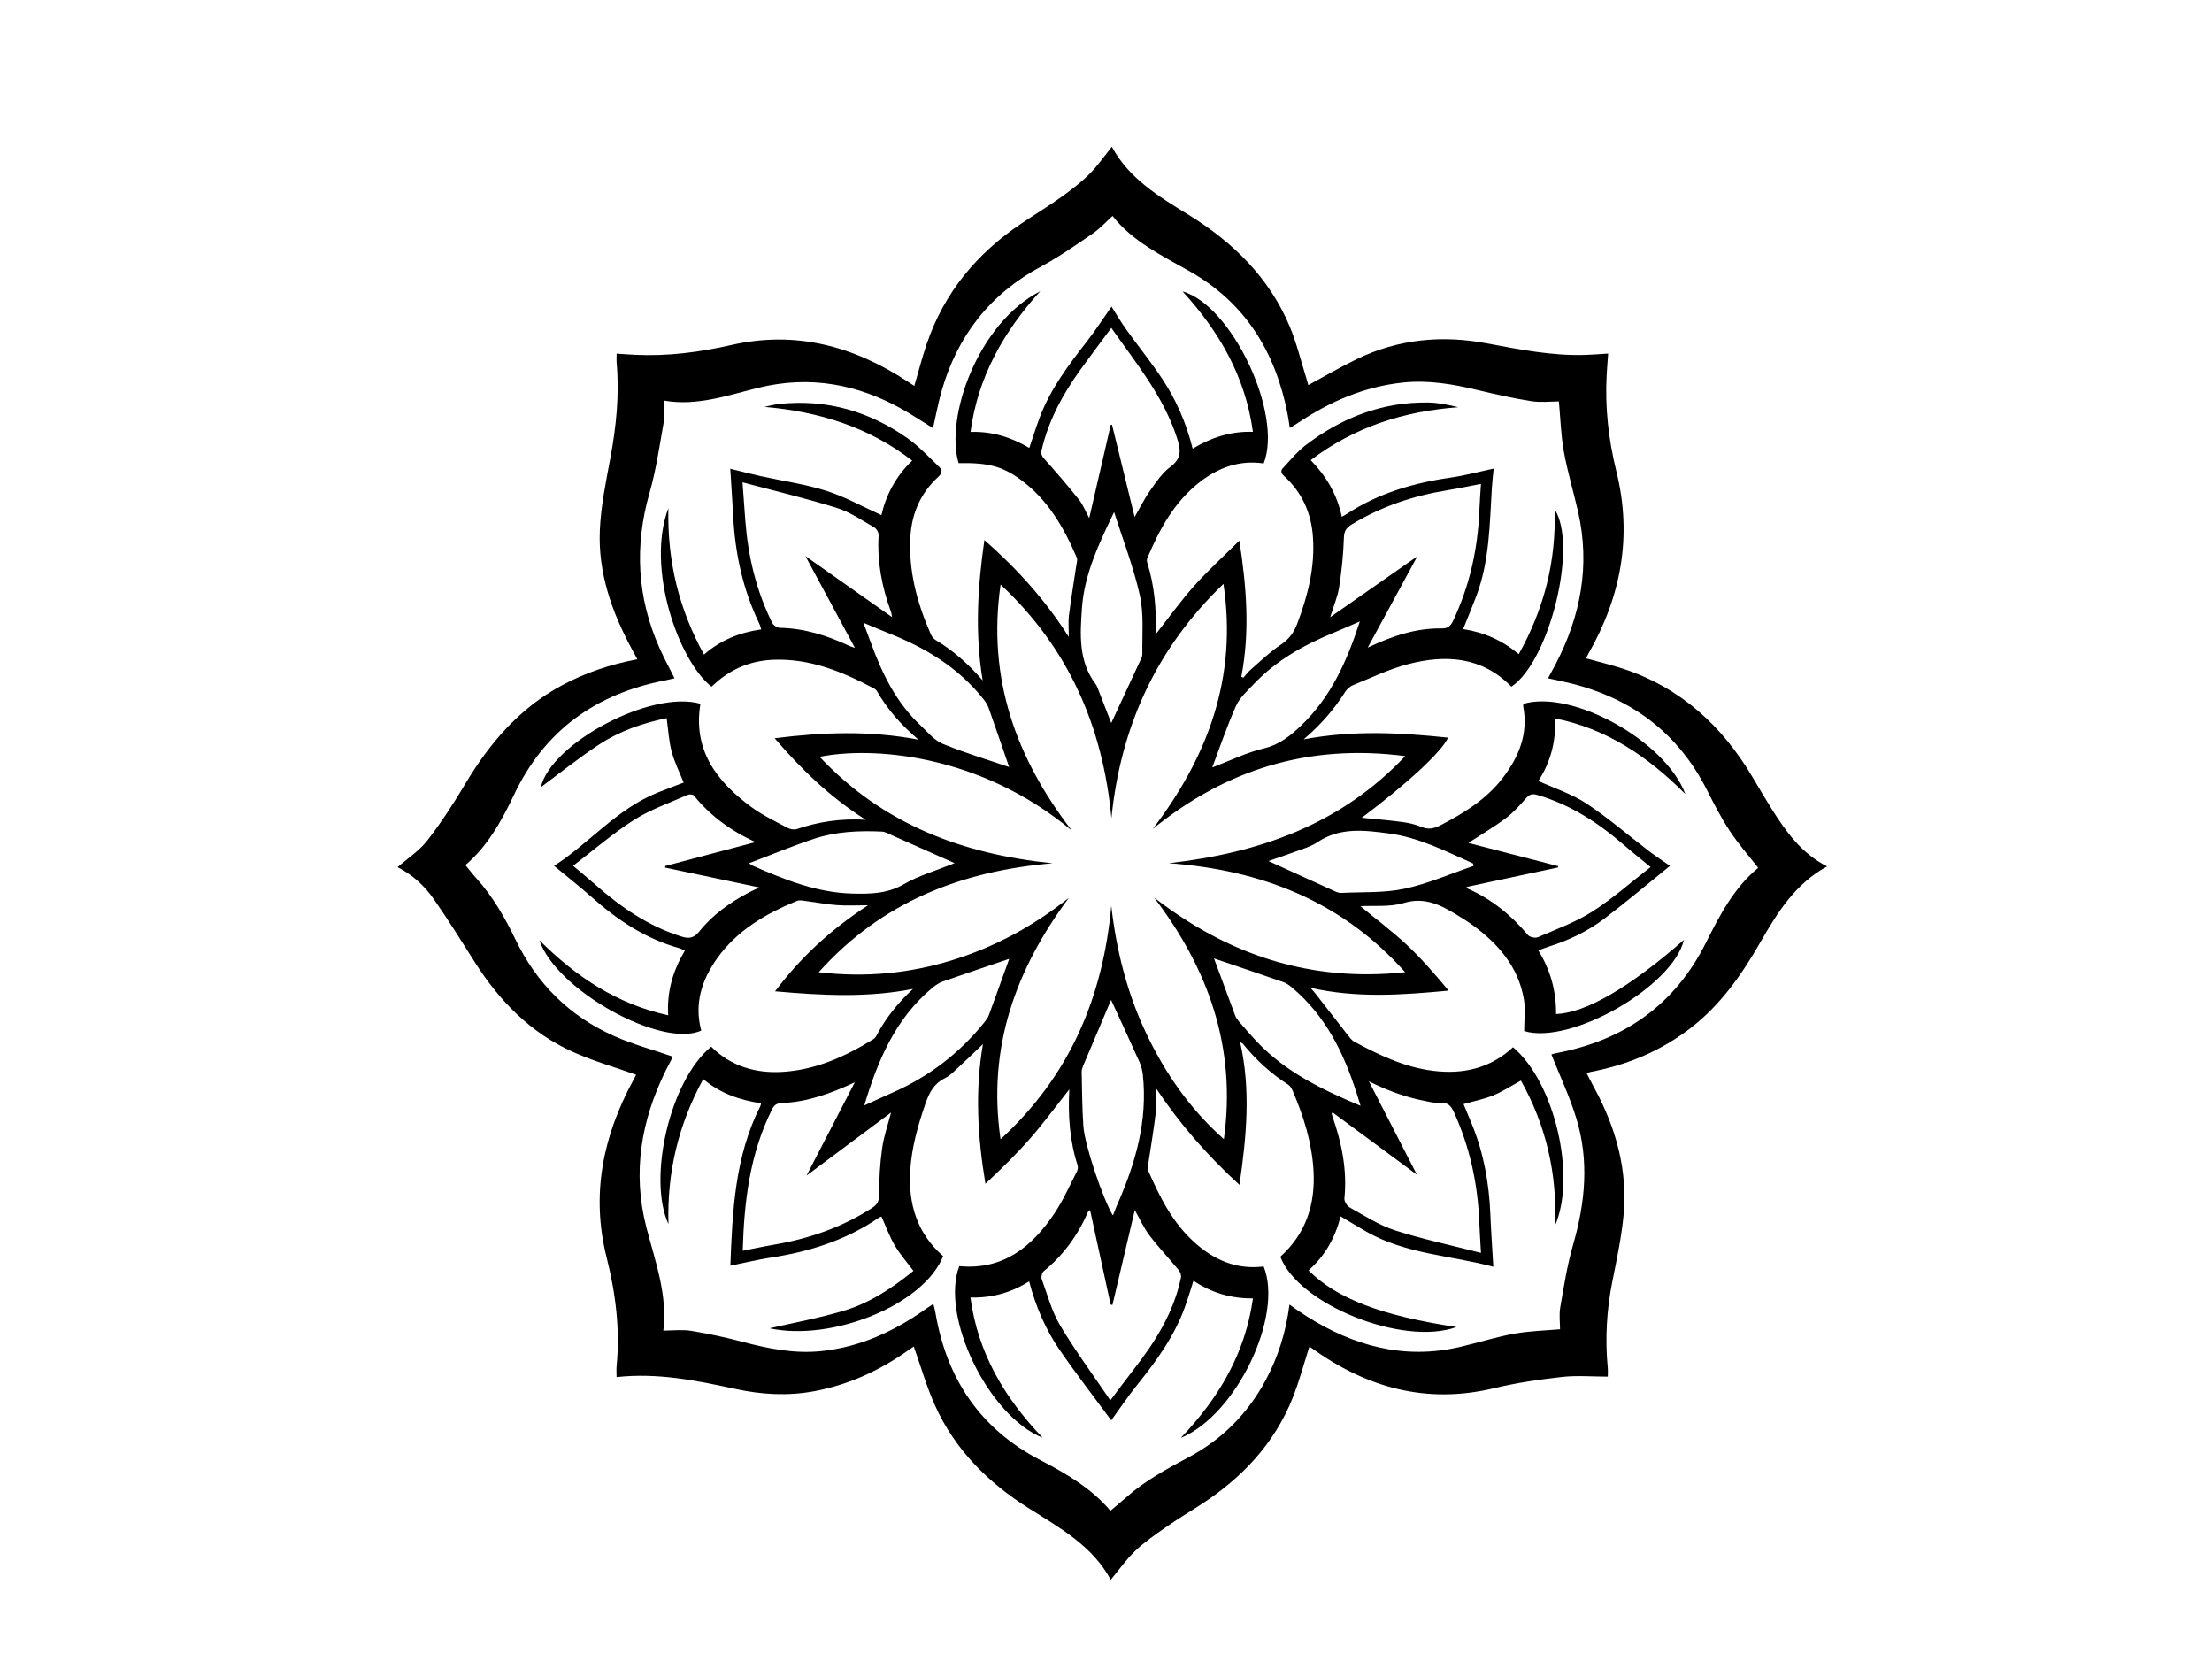
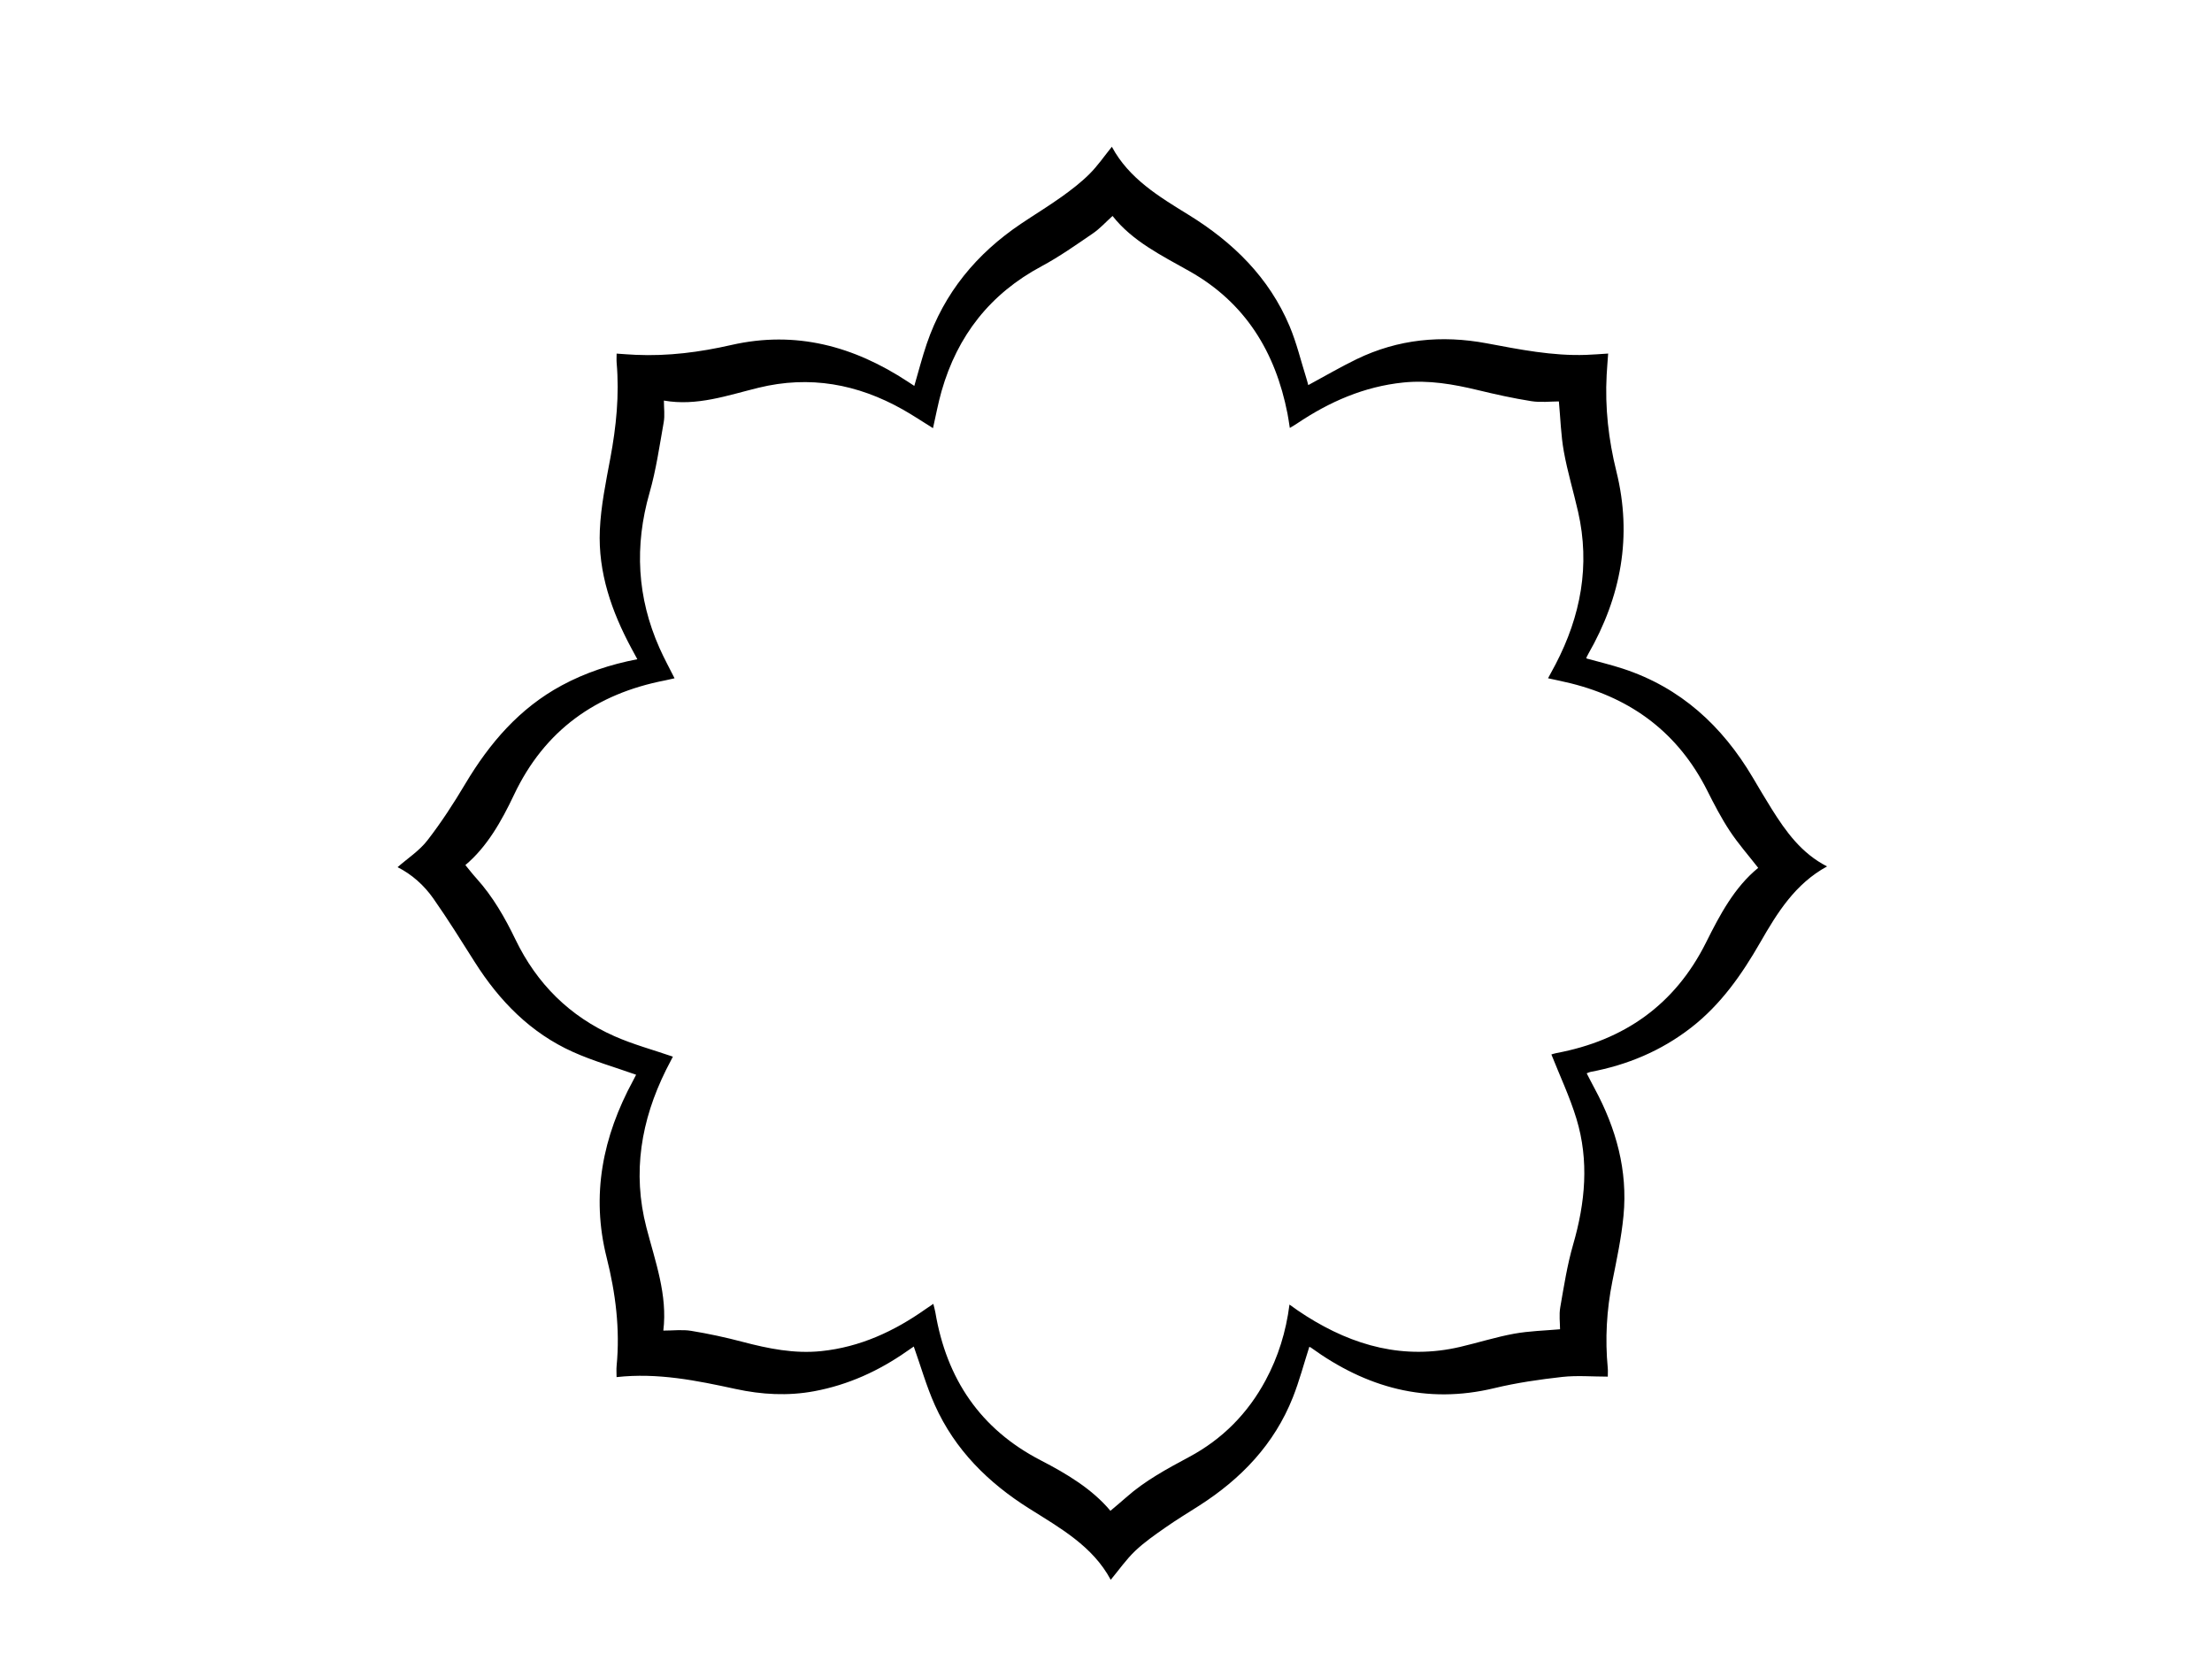
<svg xmlns="http://www.w3.org/2000/svg" id="a" viewBox="0 0 800 600.7">
  <path d="M581.48,497.81c-5.6,0-11.12-.49-16.51,.11-8.24,.92-16.51,2.12-24.56,4.06-24.59,5.91-46.34-.21-66.32-14.69-.22-.16-.49-.22-.56-.25-1.97,6.12-3.6,12.33-5.94,18.25-6.73,16.99-18.75,29.51-33.96,39.22-4.06,2.59-8.19,5.09-12.14,7.86-3.79,2.65-7.64,5.31-10.97,8.49-3.23,3.08-5.82,6.82-8.81,10.42-6.48-12.15-18.24-18.69-29.5-25.78-14.83-9.33-26.87-21.26-34.1-37.39-3.03-6.75-5.06-13.95-7.63-21.19-.55,.38-1.51,1.03-2.46,1.69-10.18,7.13-21.24,12.18-33.54,14.47-9.57,1.78-19.06,1.23-28.45-.81-14.08-3.05-28.14-5.94-43.04-4.29,0-1.54-.11-2.83,.02-4.1,1.28-13.26-.38-26.3-3.6-39.1-5.73-22.72-1.39-43.81,9.53-63.98,.48-.89,.93-1.79,1.12-2.16-7.7-2.74-15.51-4.95-22.84-8.24-15.31-6.88-26.59-18.42-35.49-32.46-4.9-7.74-9.74-15.52-15-23.02-3.38-4.82-7.8-8.75-12.94-11.34,3.6-3.16,7.84-5.9,10.76-9.66,5.02-6.47,9.51-13.4,13.71-20.45,8.78-14.73,19.59-27.36,34.91-35.62,8.46-4.56,17.47-7.56,27.33-9.47-.76-1.41-1.45-2.67-2.14-3.94-7.17-13.35-12.09-27.45-11.42-42.75,.38-8.72,2.19-17.41,3.8-26.03,2.13-11.41,3.29-22.83,2.28-34.43-.09-1.02-.01-2.05-.01-3.36,2.38,.16,4.61,.34,6.84,.44,11.71,.54,23.27-.96,34.62-3.55,23.39-5.33,44.31,.42,63.84,13.24,.78,.52,1.57,1.03,2.36,1.55,1.51-5.16,2.81-10.27,4.51-15.26,6.28-18.42,18.04-32.59,34.07-43.37,4.86-3.27,9.88-6.32,14.65-9.72,3.53-2.52,7.02-5.2,10.09-8.25,2.97-2.95,5.37-6.47,8.13-9.88,6.17,11.51,17.04,18.02,27.74,24.61,16.11,9.93,29.12,22.65,36.55,40.3,2.54,6.05,4.07,12.52,6.05,18.8,.28,.87,.49,1.76,.69,2.48,5.88-3.17,11.58-6.52,17.51-9.39,14.98-7.25,30.71-8.77,47-5.73,11.89,2.22,23.77,4.62,35.97,4.19,2.54-.09,5.07-.3,7.98-.48-.19,2.7-.4,5.2-.54,7.71-.65,11.81,.68,23.48,3.51,34.88,5.83,23.51,1.69,45.33-10.16,66.03-.23,.41-.44,.83-.65,1.25-.04,.07,0,.18,0,.39,4.37,1.21,8.83,2.27,13.17,3.69,20.89,6.84,35.93,20.71,46.96,39.34,2.26,3.82,4.51,7.65,6.87,11.41,5.16,8.23,10.78,16.04,20.01,20.76-11.55,6.29-18,16.76-24.14,27.44-6.69,11.65-14.27,22.51-25.03,30.86-10.82,8.4-23.05,13.51-36.44,16.02-.35,.07-.69,.25-1.32,.49,.99,1.91,1.9,3.73,2.87,5.51,7.76,14.37,12.02,29.62,10.44,46.02-.77,7.96-2.46,15.86-4.03,23.72-2.08,10.39-2.67,20.81-1.66,31.34,.09,.92,.01,1.85,.01,3.05Zm-20.39-116.51c.18-.05,.97-.34,1.78-.49,24.51-4.59,42.89-17.46,54.15-40.01,5.02-10.06,10.28-19.98,18.86-26.97-3.55-4.56-7.26-8.76-10.31-13.39-3.06-4.63-5.63-9.6-8.13-14.57-10.4-20.66-27.1-33.23-49.34-38.77-2.67-.67-5.38-1.2-8.23-1.83,1.03-1.91,1.9-3.48,2.73-5.06,9.08-17.44,12.56-35.72,8.14-55.13-1.65-7.27-3.83-14.43-5.15-21.76-1.08-5.97-1.23-12.11-1.8-18.16-3.01,0-6.55,.44-9.94-.09-6.51-1.03-12.97-2.46-19.38-4.01-8.87-2.14-17.77-3.68-26.94-2.74-14.16,1.45-26.74,6.96-38.43,14.82-.81,.54-1.66,1.02-2.62,1.61-.32-2-.53-3.59-.84-5.17-4.36-22.28-15.26-40.13-35.42-51.49-10.19-5.74-20.73-10.91-27.85-20-2.45,2.21-4.56,4.57-7.11,6.31-6.07,4.15-12.12,8.43-18.58,11.89-18.56,9.93-30.41,25.06-36.15,45.14-1.25,4.38-2.07,8.88-3.1,13.4-3.73-2.31-7.26-4.68-10.95-6.76-16.38-9.22-33.64-12.39-52.17-7.85-11.2,2.74-22.28,6.74-34.2,4.63,0,2.78,.37,5.39-.07,7.85-1.52,8.53-2.74,17.18-5.12,25.48-5.52,19.25-4.52,37.9,3.6,56.16,1.64,3.69,3.58,7.23,5.44,10.94-1.21,.27-2.3,.54-3.41,.76-25.01,4.83-43.6,18.04-54.66,41.39-4.54,9.58-9.76,18.81-17.58,25.39,1.35,1.64,2.61,3.28,4,4.81,5.96,6.6,10.31,14.22,14.14,22.16,7.72,15.97,19.59,27.76,35.77,34.91,6.76,2.99,13.98,4.93,21.14,7.4-.71,1.38-1.64,3.11-2.51,4.86-8.99,18.15-12.22,37.03-7.07,56.92,3.19,12.3,7.7,24.37,6.12,37.28,3.55,0,6.89-.43,10.07,.09,6.22,1.02,12.42,2.35,18.51,3.96,9.38,2.47,18.79,4.38,28.55,3.37,14-1.45,26.31-7.14,37.68-15.16,.88-.62,1.79-1.22,2.84-1.93,.3,1.27,.58,2.18,.74,3.11,4.05,23.99,16.21,42.16,38.1,53.47,9.5,4.91,18.63,10.4,25.21,18.26,1.93-1.64,3.82-3.2,5.65-4.82,6.85-6.09,14.85-10.38,22.85-14.67,12.01-6.44,21.19-15.73,27.63-27.72,4.55-8.47,7.36-17.5,8.63-27.37,1.17,.83,2.06,1.49,2.98,2.12,1.01,.69,2.04,1.37,3.08,2.03,17.12,10.83,35.42,15.88,55.64,11.16,6.52-1.52,12.94-3.57,19.52-4.77,5.49-1,11.14-1.12,16.63-1.61,0-2.33-.4-5.22,.08-7.95,1.32-7.61,2.52-15.3,4.66-22.7,4.39-15.15,5.81-30.32,1.18-45.52-2.4-7.88-5.96-15.41-9.04-23.18Z" />
-   <path d="M529.13,227.48c7.68,1.19,14.23,4.1,20.15,9.08,9.11-16.31,13.58-33.6,12.96-52.4,8.51,13.07-1.84,55.01-15.63,64.15-10.65-10.87-23.7-11.7-37.35-8.15-6.88,1.79-13.41,4.97-20.04,7.65-1.06,.43-2.08,1.38-2.7,2.36-3.98,6.26-8.74,11.83-15.04,17.2,17.86-3.38,35.01-2.43,52.22-.63-2.11,4.94-14.74,16.64-31.2,28.97,4.81,.49,9.64,.87,14.43,1.51,2.41,.32,4.88,.84,7.1,1.79,2.55,1.09,4.6,.63,6.92-.57,8.56-4.42,16.67-9.44,22.61-17.22,5.76-7.53,9.18-15.84,7.36-25.61-.07-.36,0-.74,0-1.08,17.47-5.26,51.26,13.18,58.61,32.6-13.6-13.61-28.41-23.6-47.11-27.35,.38,8.36-1.72,15.97-6.05,22.62,5.85,2.68,12.08,4.67,17.35,8.14,7.94,5.23,15.18,11.53,22.76,17.31,2.47,1.88,5.08,3.57,7.49,5.26-7.79,6.3-15.54,12.84-23.59,18.98-6.03,4.6-12.86,7.89-20.13,10.18-1.23,.39-2.43,.87-3.91,1.41,4.47,7.14,6.49,14.8,6.43,22.99,10.73-.36,26.6-9.59,46.25-26.81-4.09,17-41.11,38.1-57.79,32.98,0-3.85,.54-7.78-.1-11.51-2.01-11.71-9.24-20.03-18.54-26.8-1.83-1.33-3.76-2.53-5.7-3.71-5.91-3.59-11.63-6.58-19.23-4.28-4.99,1.51-10.63,.86-15.65,1.15,5.44,4.5,11.39,8.94,16.78,13.98,5.42,5.07,10.28,10.74,15.13,16.55-16.66,1.55-33.03,2.81-49.99-1.03,.89,1.02,1.34,1.5,1.75,2.02,3.82,4.91,7.62,9.83,11.47,14.72,.8,1.01,1.6,2.21,2.68,2.79,9.01,4.82,18.16,9.23,28.52,10.5,10.91,1.34,20.65-.92,28.86-8.53,15.17,12.85,22.91,46.68,15.19,64.5,.82-18.73-3.28-36.27-12.34-52.44-3.35,1.83-6.51,3.92-9.94,5.33-3.36,1.39-7.01,2.09-10.81,3.17,.99,2.39,2.03,4.86,3.05,7.35,4.26,10.44,6.2,21.34,6.65,32.57,.25,6.31,.71,12.61,1.07,18.91-15.13-4.09-31.52-4.52-45.8-12.64-3.09-1.76-6.11-3.62-9.43-5.59-1.98,7.77-5.67,14.34-11.6,19.52,10.09,10.19,26.42,16.43,53.51,20.5-19.29,7.03-57.1-8.05-63.71-25.42,9.24-8.34,12.69-18.87,12-31.1-.58-10.16-3.57-19.65-7.54-28.9-.36-.83-.89-1.77-1.61-2.23-6.29-4.01-11.68-9-16.39-14.76-.16-.2-.46-.28-.99-.58,3.88,17.15,2.31,34.02-.25,51.58-11.57-10.6-21.52-21.91-30.29-35.08,0,3.57,.28,6.58-.06,9.52-.67,5.8-1.69,11.56-2.54,17.34-.15,1-.51,2.18-.15,3.01,4.14,9.48,8.73,18.7,16.55,25.82,7.17,6.53,15.42,10.15,25.24,8.9,7.23,17.9-9.92,53.78-29.99,62,13.87-14.49,23.32-30.61,26.12-50.45-7.81,.07-14.94-1.98-21.52-6.38-1.07,3.32-1.99,6.47-3.11,9.55-3.82,10.56-10.31,19.48-17.28,28.14-3.41,4.24-6.44,8.79-9.34,12.79-5.97-8.1-12.52-16.56-18.59-25.35-5.16-7.48-8.73-15.81-11.11-24.92-6.53,4.14-13.53,6.04-21.23,5.85,2.67,20.01,12.25,36.21,26.13,50.72-19.78-7.94-37.09-44.03-30.16-62.07,15.68,1.5,26.12-6.82,34.26-18.85,3.21-4.74,5.54-10.08,8.19-15.18,.36-.68,.58-1.69,.35-2.39-2.9-8.95-3.52-18.15-3.01-27.51-4.77,6.03-9.25,12.14-14.22,17.83-5.01,5.73-10.51,11.04-16.12,16.31-2.83-16.96-3.81-33.65-.9-50.49-3.42,3.25-6.66,6.38-9.96,9.42-1.18,1.09-2.41,2.23-3.82,2.92-3.9,1.89-5.63,5.18-6.98,9.08-2.73,7.88-5,15.82-5.53,24.21-.77,12.2,2.49,22.82,11.89,31.03-7,17.69-40.23,30.96-62.77,26.1,8.12-1.88,17.75-3.62,27.06-6.41,9.38-2.82,17.49-8.3,24.98-14.35-2.36-3.16-4.87-6-6.76-9.21-1.89-3.21-3.16-6.79-4.81-10.43-.23,.1-.65,.21-1,.45-11.71,7.99-24.8,12.2-38.7,14.33-5.1,.78-10.12,2.01-14.95,2.99,.75-19.57,1.58-39.41,10.82-57.66,.12-.24,.16-.53,.32-1.07-7.6-1.15-14.7-3.49-20.95-8.77-8.95,16.42-13.14,33.75-12.57,52.44-7.54-16.16,.31-51.75,15.45-64.15,7.15,7.06,15.99,9.72,25.85,9.11,12.01-.74,22.64-5.54,32.72-11.76,.46-.29,.9-.75,1.15-1.23,3.35-6.44,7.84-11.98,13.26-17.01-16.43,3.25-32.86,2.37-49.88,.87,9.34-12.38,20.27-22.43,33.61-31.11-4.25,0-7.71,.2-11.14-.05-3.66-.26-7.28-.98-10.93-1.43-1.2-.15-2.58-.53-3.6-.11-11.26,4.6-21.63,10.61-28.86,20.73-5.59,7.82-8.38,16.47-5.78,26.16-14.22,6.55-52.41-14.49-58.53-32.66,13.35,13.33,28.16,23.1,46.59,27.14-.55-8.54,1.71-16.13,6.02-23.39-.79-.35-1.41-.71-2.07-.9-12.12-3.37-22.25-10.12-31.55-18.37-4.44-3.94-9.12-7.61-13.68-11.38,12.54-8.01,22.57-20.46,37.23-26.4,3.21-1.3,6.47-2.49,9.64-3.71-1.49-3.73-3.32-7.36-4.35-11.21-1.01-3.79-1.21-7.79-1.81-12.08-8.53,1.73-16.98,4.63-24.47,9.56-7.47,4.91-14.47,10.55-21.04,15.41,3.71-15.88,39.81-35.31,57.73-30.18-2.77,16.7,5.79,27.98,18.18,37.17,4.06,3.02,8.73,5.24,13.21,7.66,.98,.53,2.47,.82,3.47,.48,7.85-2.66,15.88-3.87,24.9-3.37-12.78-8.1-23.05-18.01-32.92-29.47,17.51-2.19,34.34-2.84,52.02,.51-6.42-5.43-11.27-11.02-15.01-17.53-.26-.46-.77-.84-1.26-1.09-11.29-5.97-22.9-10.74-36.04-10.28-8.2,.29-15.26,3.17-21.32,8.64-.41,.37-.83,.74-1.23,1.1-11.86-9.28-23.81-42.95-15.59-64.56-.44,19.21,3.83,36.54,12.88,52.96,5.97-5.23,12.87-8,20.7-9.11-.27-.81-.43-1.53-.75-2.18-5.85-12.19-8.68-25.11-9.38-38.55-.3-5.74-.71-11.48-1.07-17.37,3.61,.88,7.28,1.85,10.98,2.67,7.91,1.75,16.02,2.86,23.71,5.3,6.85,2.17,13.24,5.77,19.97,8.8,1.67-7.24,5.21-14.09,11.14-19.7-15.81-12.24-33.83-17.73-53.45-19.44,1.79-.36,3.57-.86,5.38-1.05,17.02-1.83,32.45,2.61,46.32,12.36,4.19,2.95,7.76,6.82,11.5,10.38,1.25,1.19,1.11,2.29-.41,3.69-6.17,5.69-9.43,12.91-9.97,21.27-.8,12.47,2.36,24.16,7.3,35.45,.36,.82,.96,1.71,1.7,2.15,6.38,3.81,11.88,8.64,17.11,14.68-2.84-17.2-1.82-33.75,.63-50.78,11.84,10.41,21.98,21.62,30.53,35.05,0-3.03-.25-5.47,.05-7.83,.75-5.98,1.76-11.92,2.64-17.88,.15-1.01,.53-2.19,.17-3.02-4.63-10.8-10.39-20.84-20.08-28-6.8-5.03-11.89-6.31-22.64-6.14-4.95-16.32,6.78-50.49,29.53-62.15-13.18,14.53-22.56,30.92-25.22,50.89,7.74-.28,14.69,1.88,21.26,5.78,1.31-3.86,2.46-7.63,3.87-11.31,3.9-10.21,10.4-18.79,17.04-27.31,3.12-4.01,5.88-8.31,8.82-12.49,1.67,2.61,3.4,5.58,5.39,8.36,4.24,5.92,8.84,11.59,12.87,17.64,5.1,7.66,8.77,16.05,11.09,25.37,6.68-3.98,13.73-6.36,21.79-6.08-2.72-19.96-12.15-36.27-25.45-50.8,17.88,5.12,36.38,44.37,29.35,62.22-8.6-1.28-16.19,1.4-22.94,6.6-9.3,7.16-14.73,17.09-19.15,27.66-.19,.46-.18,1.11-.03,1.59,2.66,8.49,3.41,17.21,2.99,26.02,4.68-5.93,9.04-12.05,14.02-17.62,5.02-5.62,10.64-10.7,16.32-16.33,2.56,16.58,3.87,32.84,.7,49.22l.74,.34c.86-.96,1.63-2.02,2.59-2.85,3.57-3.09,6.98-6.45,10.89-9.04,3.04-2.01,4.79-4.42,6.04-7.73,3.85-10.19,6.46-20.56,5.62-31.55-.65-8.54-4-15.89-10.36-21.71-1.22-1.11-1.38-1.97-.37-3.03,2.59-2.74,4.99-5.76,7.95-8.04,13.12-10.07,27.87-15.83,44.61-15.55,3.59,.06,7.17,.83,10.76,1.7-19.54,1.43-37.44,7.04-53.38,19.13,5.61,5.75,9.54,12.38,11.25,20.49,.68-.39,1.31-.71,1.89-1.09,11.38-7.44,24.04-11.16,37.38-13.07,5.2-.75,10.32-2.13,15.66-3.27-.21,2.13-.5,4.44-.65,6.76-.81,13.3-.84,26.71-5.66,39.42-1.46,3.86-3.06,7.67-4.74,11.87Zm-148.43,84.69c-32.89,2.79-61.74,13.88-84.6,39.4,17.04,1.99,32.92,.41,48.47-4.42,15.4-4.79,29.35-12.37,42-22.49-19.21,25.86-29.54,54.05-24.71,87.31,25.14-23.03,37.06-51.53,40.05-84.41,1.82,15.95,5.65,31.32,12.49,45.81,6.85,14.5,15.78,27.51,28.23,38.56,4.63-33.33-5.69-61.63-25.21-87.34,26.66,20.63,56.29,30.65,90.77,26.97-23.1-25.9-52.24-36.96-85.45-39.42,32.52-3.7,61.98-13.82,85.48-38.72-34.78-4.55-64.78,4.76-91.31,26.34,19.86-26.06,30.67-54.6,25.57-88.62-24.53,23.56-37.2,51.88-40.52,84.73-3.09-32.92-15.29-61.3-40.08-84.49-4.92,34.05,5.67,62.87,25.76,88.95-33.54-27.95-72.57-30.42-91.2-26.65,22.94,24.43,51.82,35.24,84.26,38.49Zm154.92,140.88c-.24-4.18-.47-7.47-.6-10.76-.52-13.92-3.36-27.3-9.15-40.03-1.03-2.26-2.13-3.69-4.96-3.46-1.93,.16-3.94-.36-5.88-.74-6.92-1.35-13.44-3.81-19.93-7.02,5.68,11.06,11.36,22.11,17.33,33.73-10.53-7.78-20.49-15.14-30.52-22.54-.21,.43-.3,.53-.28,.6,.1,.36,.21,.72,.33,1.07,3.33,9.55,5.29,19.27,4.26,29.48-.1,1.03,.93,2.7,1.89,3.24,5.36,2.96,10.61,6.41,16.36,8.27,10.01,3.22,20.35,5.4,31.15,8.17Zm-266.99-.76c3.83-.75,7.51-1.55,11.22-2.18,12.7-2.17,24.66-6.26,35.54-13.3,1.83-1.19,2.52-2.36,2.53-4.7,.02-5.64,.33-11.32,1.12-16.91,.6-4.31,2.09-8.5,3.23-12.9-10.11,7.54-20.1,15-30.58,22.81,6.02-11.64,11.74-22.68,17.45-33.72-8.67,4.03-17.13,7.12-26.37,7.48-1.94,.08-2.8,.76-3.6,2.37-7.99,16.03-10.06,33.27-10.55,51.04Zm243.97-251.13c-6.05,11.13-11.88,21.86-17.94,33.02,8.87-4.21,17.43-7.06,26.68-6.93,2.32,.03,3.29-.85,4.2-2.77,5.98-12.66,8.93-26.01,9.49-39.94,.12-3.15,.38-6.29,.58-9.56-4.31,.82-8.18,1.64-12.08,2.28-12.33,2-23.98,5.86-34.69,12.41-1.8,1.1-2.71,2.23-2.79,4.65-.21,6.01-.8,12.03-1.73,17.97-.54,3.49-2,6.84-3.25,10.91,10.72-7.49,20.92-14.61,31.52-22.02Zm-244.06-26.76c.38,5.29,.68,9.62,1.02,13.94,1.01,12.92,3.95,25.34,9.76,36.98,.42,.84,1.78,1.69,2.73,1.71,8.87,.19,17.08,2.76,25.02,6.49,.5,.24,1.05,.38,2.12,.76-6.04-11.21-11.78-21.86-17.89-33.19,10.72,7.55,20.76,14.62,31.33,22.07-.22-1.15-.25-1.52-.37-1.85-3.31-8.96-5.07-18.16-4.49-27.77,.06-.94-.77-2.37-1.61-2.85-4.41-2.52-8.74-5.53-13.51-7.02-11.11-3.46-22.47-6.16-34.11-9.26Zm328.42,139.13c-3.28-2.7-6.33-5.09-9.25-7.63-9.43-8.21-19.68-14.96-31.86-18.47-1.92-.55-2.82-.04-4.03,1.32-2.25,2.54-4.55,5.14-7.25,7.15-4.26,3.17-8.87,5.88-13.52,8.91,10.82,2.8,21.64,5.6,32.46,8.4l-.04,.48c-11.01,2.35-22.01,4.69-33.09,7.05,.22,.3,.29,.53,.43,.59,8.66,3.81,15.76,9.6,21.81,16.81,.64,.77,2.66,1.17,3.62,.75,6.64-2.88,13.58-5.39,19.64-9.25,7.38-4.7,13.99-10.61,21.09-16.11Zm-202.71,124.04c-.39,.26-.61,.32-.66,.45-3.66,8.48-8.89,15.78-16.1,21.65-.63,.51-1.02,2.06-.74,2.85,2.06,5.66,3.62,11.66,6.66,16.76,5.54,9.28,11.99,18.01,18.16,27.12,3.03-4.02,5.7-7.67,8.48-11.23,7.8-9.99,14.44-20.57,17.06-33.2,.17-.84-.3-2.06-.88-2.76-3.48-4.22-7.27-8.19-10.56-12.54-2.11-2.79-3.56-6.09-5.26-9.09-2.7,11.46-5.39,22.89-8.08,34.31l-.65-.12c-2.46-11.32-4.92-22.64-7.44-34.2Zm16.11-250.63c1.88-3.25,3.49-6.56,5.59-9.53,2.17-3.08,4.37-6.4,7.32-8.58,4.27-3.16,3.76-6.36,2.34-10.66-4.93-15.03-14.84-26.99-23.69-39.6-3.74,5.06-7.54,10.07-11.21,15.17-6.34,8.8-11.44,18.2-13.96,28.87-.36,1.52-.02,2.27,1,3.4,4.28,4.76,8.45,9.62,12.44,14.63,1.51,1.89,2.41,4.27,3.74,6.7,2.65-11.48,5.22-22.6,7.79-33.72l.45-.05c2.72,11.1,5.44,22.21,8.18,33.38Zm-203.08,126.15c2.8,2.37,5.36,4.46,7.84,6.65,9.28,8.21,19.31,15.15,31.29,18.91,2.73,.86,4.53,.64,6.5-1.83,4.91-6.13,11.26-10.6,18.2-14.22,1.1-.57,2.24-1.06,3.55-1.68-11.63-2.45-22.88-4.82-34.12-7.19l.06-.57c10.72-2.84,21.44-5.68,32.68-8.65-9.06-4.08-16.38-9.55-22.34-16.83-.34-.42-1.58-.53-2.17-.27-6.52,2.9-13.42,5.25-19.39,9.04-7.7,4.88-14.65,10.94-22.11,16.63Zm194.58,48.54c.17-.25-.03-.04-.14,.21-3.35,7.88-6.7,15.75-10.02,23.64-.28,.67-.51,1.44-.5,2.15,.15,6.51,.16,13.04,.61,19.53,.48,7.01,7.1,26.42,10.64,32.3,.06-.07,.14-.14,.17-.22,.49-1.22,.93-2.47,1.47-3.67,6.6-14.95,11.02-30.33,9.23-46.92-.17-1.55-.55-3.14-1.19-4.56-3.38-7.55-6.86-15.05-10.27-22.47Zm37.2-15.05c2.33,6.3,4.99,13.52,7.69,20.73,.26,.69,.71,1.34,1.19,1.9,2.23,2.57,4.44,5.17,6.79,7.64,10.33,10.86,23.48,17.19,37.34,23.03-.51-1.63-.95-3.04-1.39-4.44-4.64-14.62-11.23-28.05-23.23-38.18-.99-.83-2.07-1.69-3.27-2.11-8.6-3-17.23-5.89-25.11-8.57Zm-74.09-69.2c-2.24-6.48-4.78-13.94-7.42-21.38-.43-1.2-1.2-2.33-2-3.34-9.06-11.35-21-18.53-34.32-23.74-2.91-1.14-5.77-2.4-8.98-3.74,1.07,2.85,1.97,5.23,2.85,7.62,4,10.92,9.05,21.23,17.66,29.35,2.61,2.46,5.08,5.55,8.23,6.84,8.14,3.35,16.62,5.86,23.97,8.37Zm36.93-15.92c3.24-6.97,6.58-14.13,9.89-21.31,.55-1.19,1.37-2.45,1.35-3.66-.1-7.08,.6-14.38-.9-21.18-2.27-10.24-6.13-20.12-9.31-30.15-5.45,11.36-10.77,22.41-11.63,34.76-.66,9.49-1.32,19.13,4.95,27.46,.55,.74,.83,1.69,1.17,2.57,1.57,4.01,3.12,8.03,4.48,11.51Zm-36.9,85.26c-7.45,2.53-15.72,5.3-23.95,8.18-1.37,.48-2.69,1.34-3.82,2.28-13.35,11.09-19.76,26.22-24.65,42.56,3.43-1.56,6.65-3.07,9.91-4.5,13.25-5.79,24.45-14.26,33.5-25.55,.64-.8,1.29-1.66,1.64-2.6,2.6-7.06,5.13-14.15,7.37-20.37Zm126.81-122c-3.59,1.55-6.82,3-10.1,4.35-10.57,4.37-20.37,9.95-28.31,18.35-2.32,2.45-5.04,4.87-6.37,7.84-3.23,7.19-5.75,14.7-8.54,22.09-.04,.11,.15,.3,.05,.13,6.19-2.35,12.19-5.32,18.53-6.84,5.62-1.34,9.55-4.5,13.45-8.22,10.8-10.3,16.66-23.38,21.28-37.7Zm41.16,88.41l-.24-.9c-9.84-4.41-19.5-9.38-30.38-10.84-8.89-1.19-17.79-2.32-25.97,3.21-2.37,1.6-5.31,2.4-8.05,3.42-3.4,1.27-6.86,2.4-9.58,3.34,7.8,3.56,16,7.31,24.22,11.03,.67,.3,1.45,.54,2.17,.5,7.62-.39,15.43,.06,22.8-1.51,8.54-1.82,16.7-5.43,25.02-8.26Zm-262.07-.98c.72,.52,.93,.72,1.17,.83,11.61,5.09,23.34,9.84,36.28,10.15,6.41,.16,12.59,.06,18.58-3.41,5.33-3.09,11.44-4.83,17.2-7.16,.59-.24,1.19-.48,1.1-.44-7.38-3.29-15.02-6.71-22.66-10.09-1.19-.53-2.42-1.27-3.66-1.32-8.26-.38-16.53-.02-24.41,2.58-7.78,2.57-15.35,5.74-23.59,8.86Z" />
</svg>